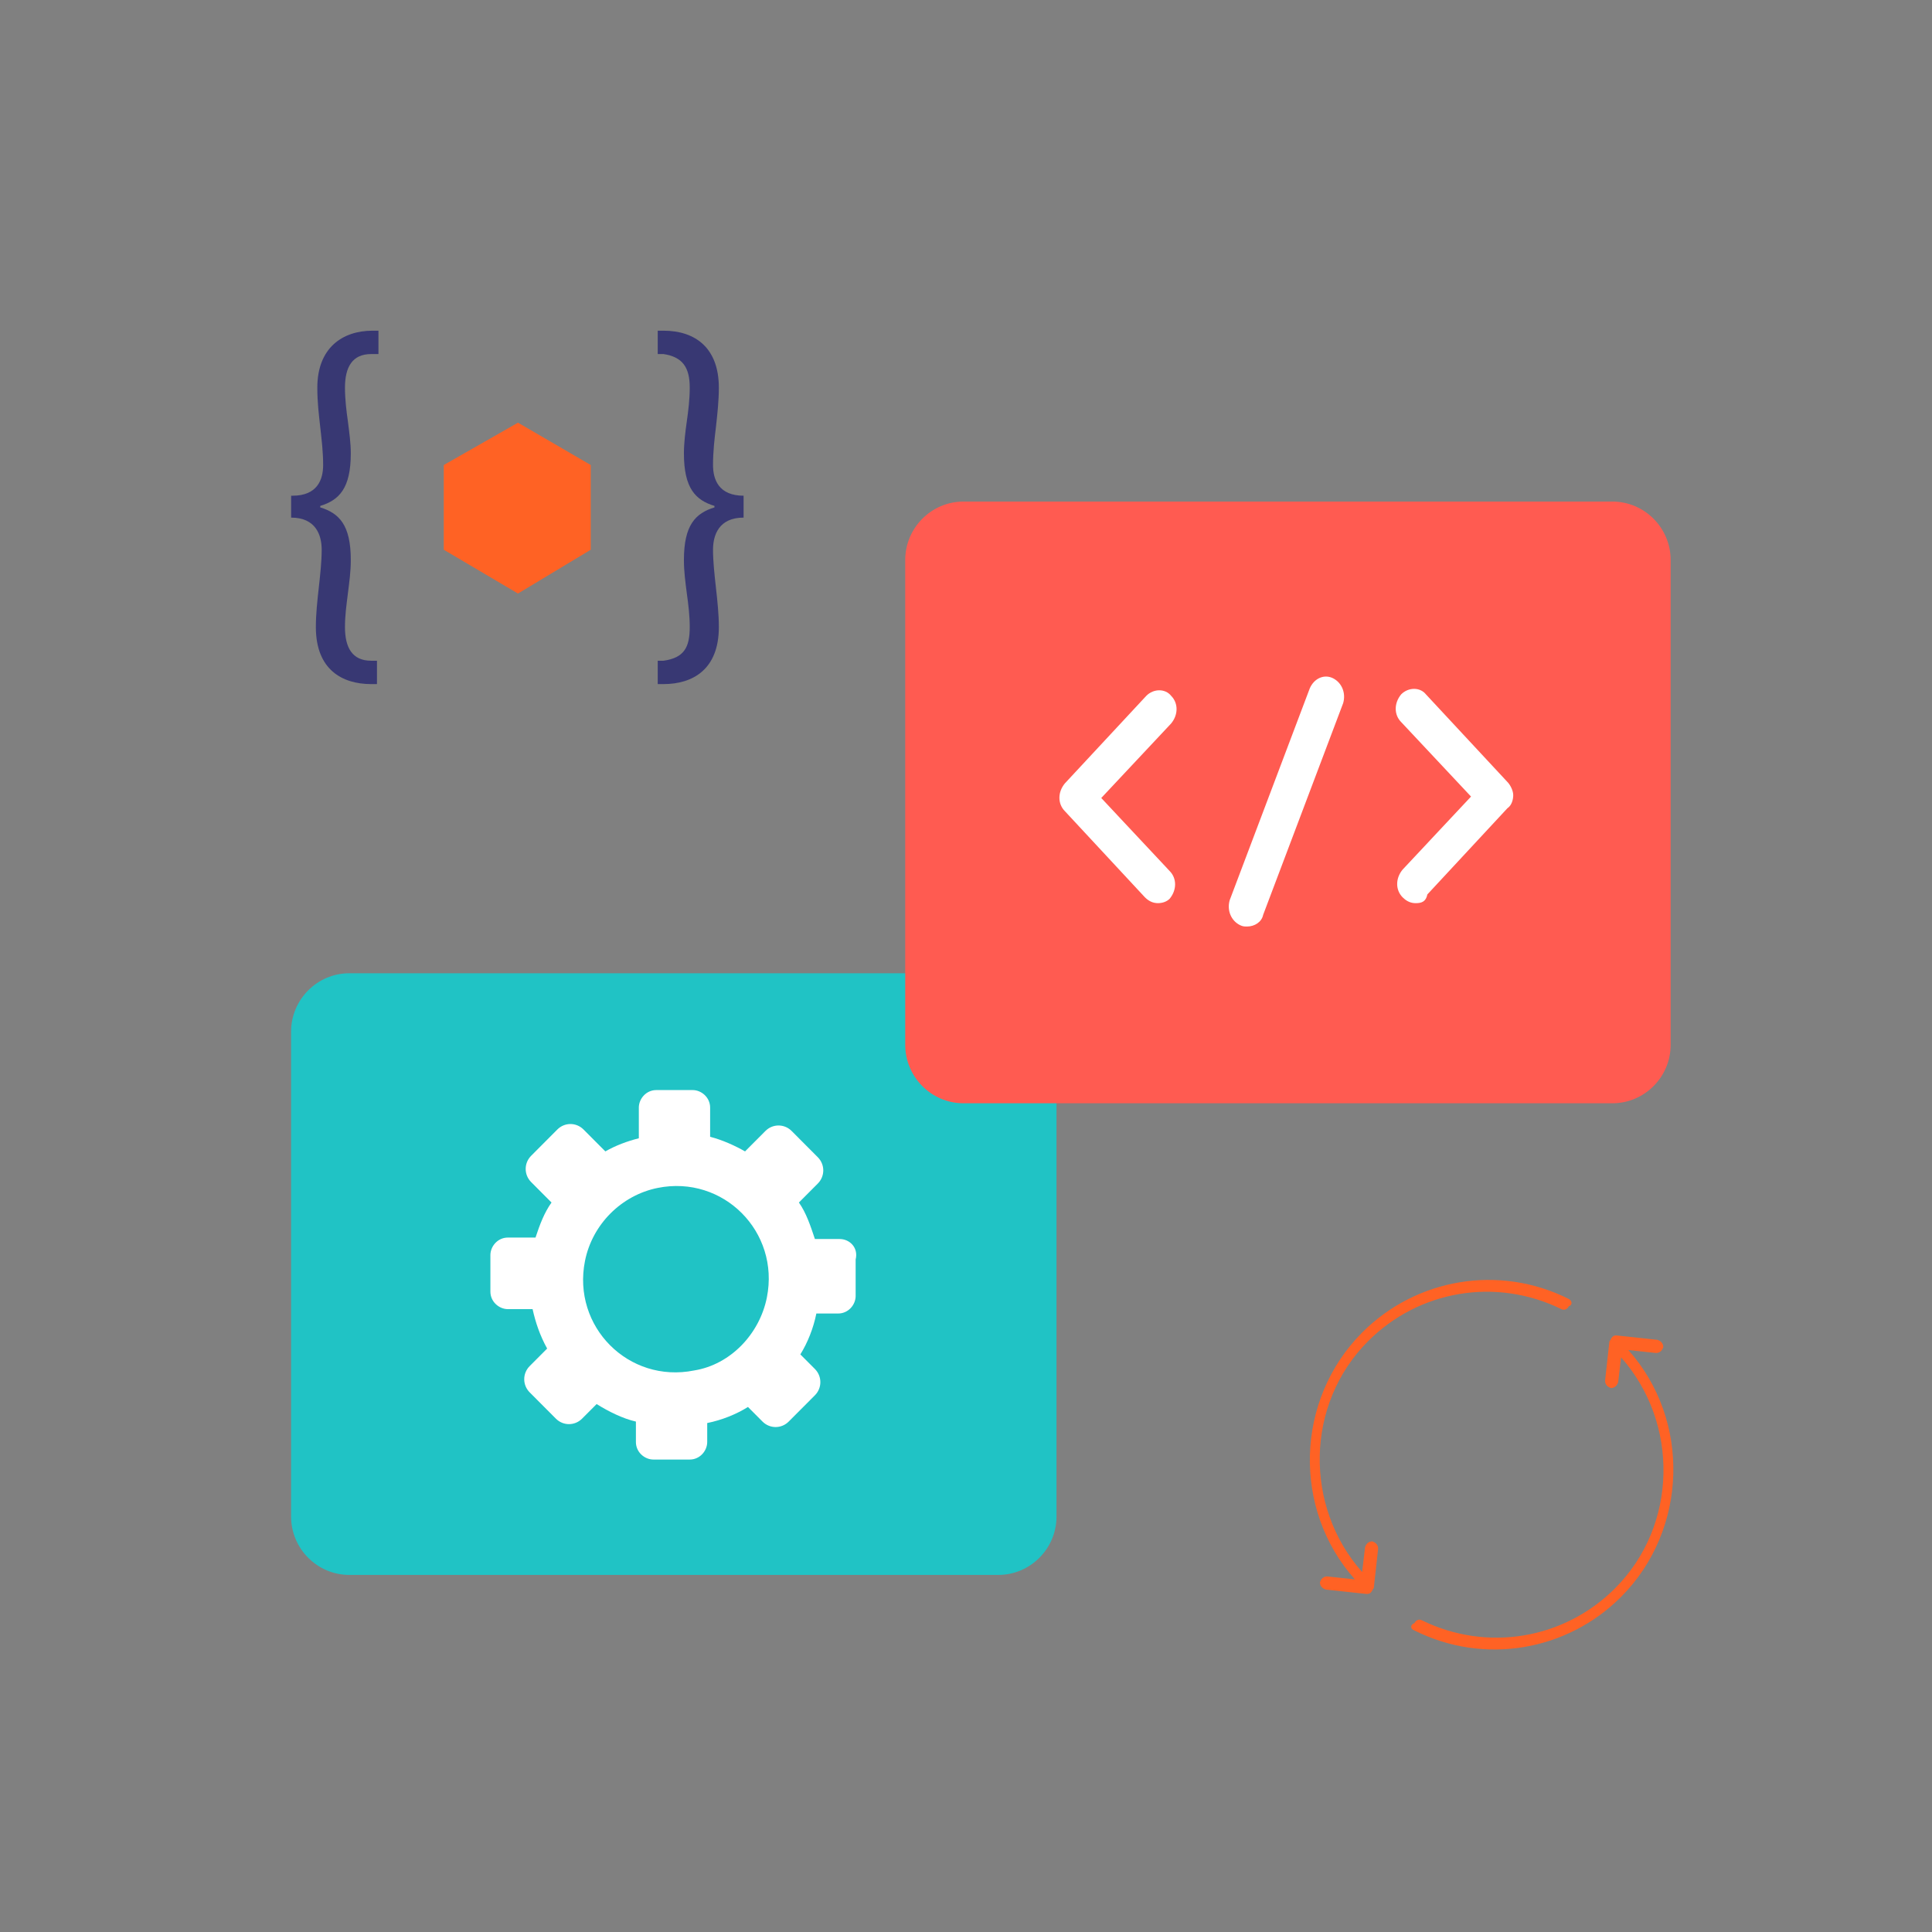
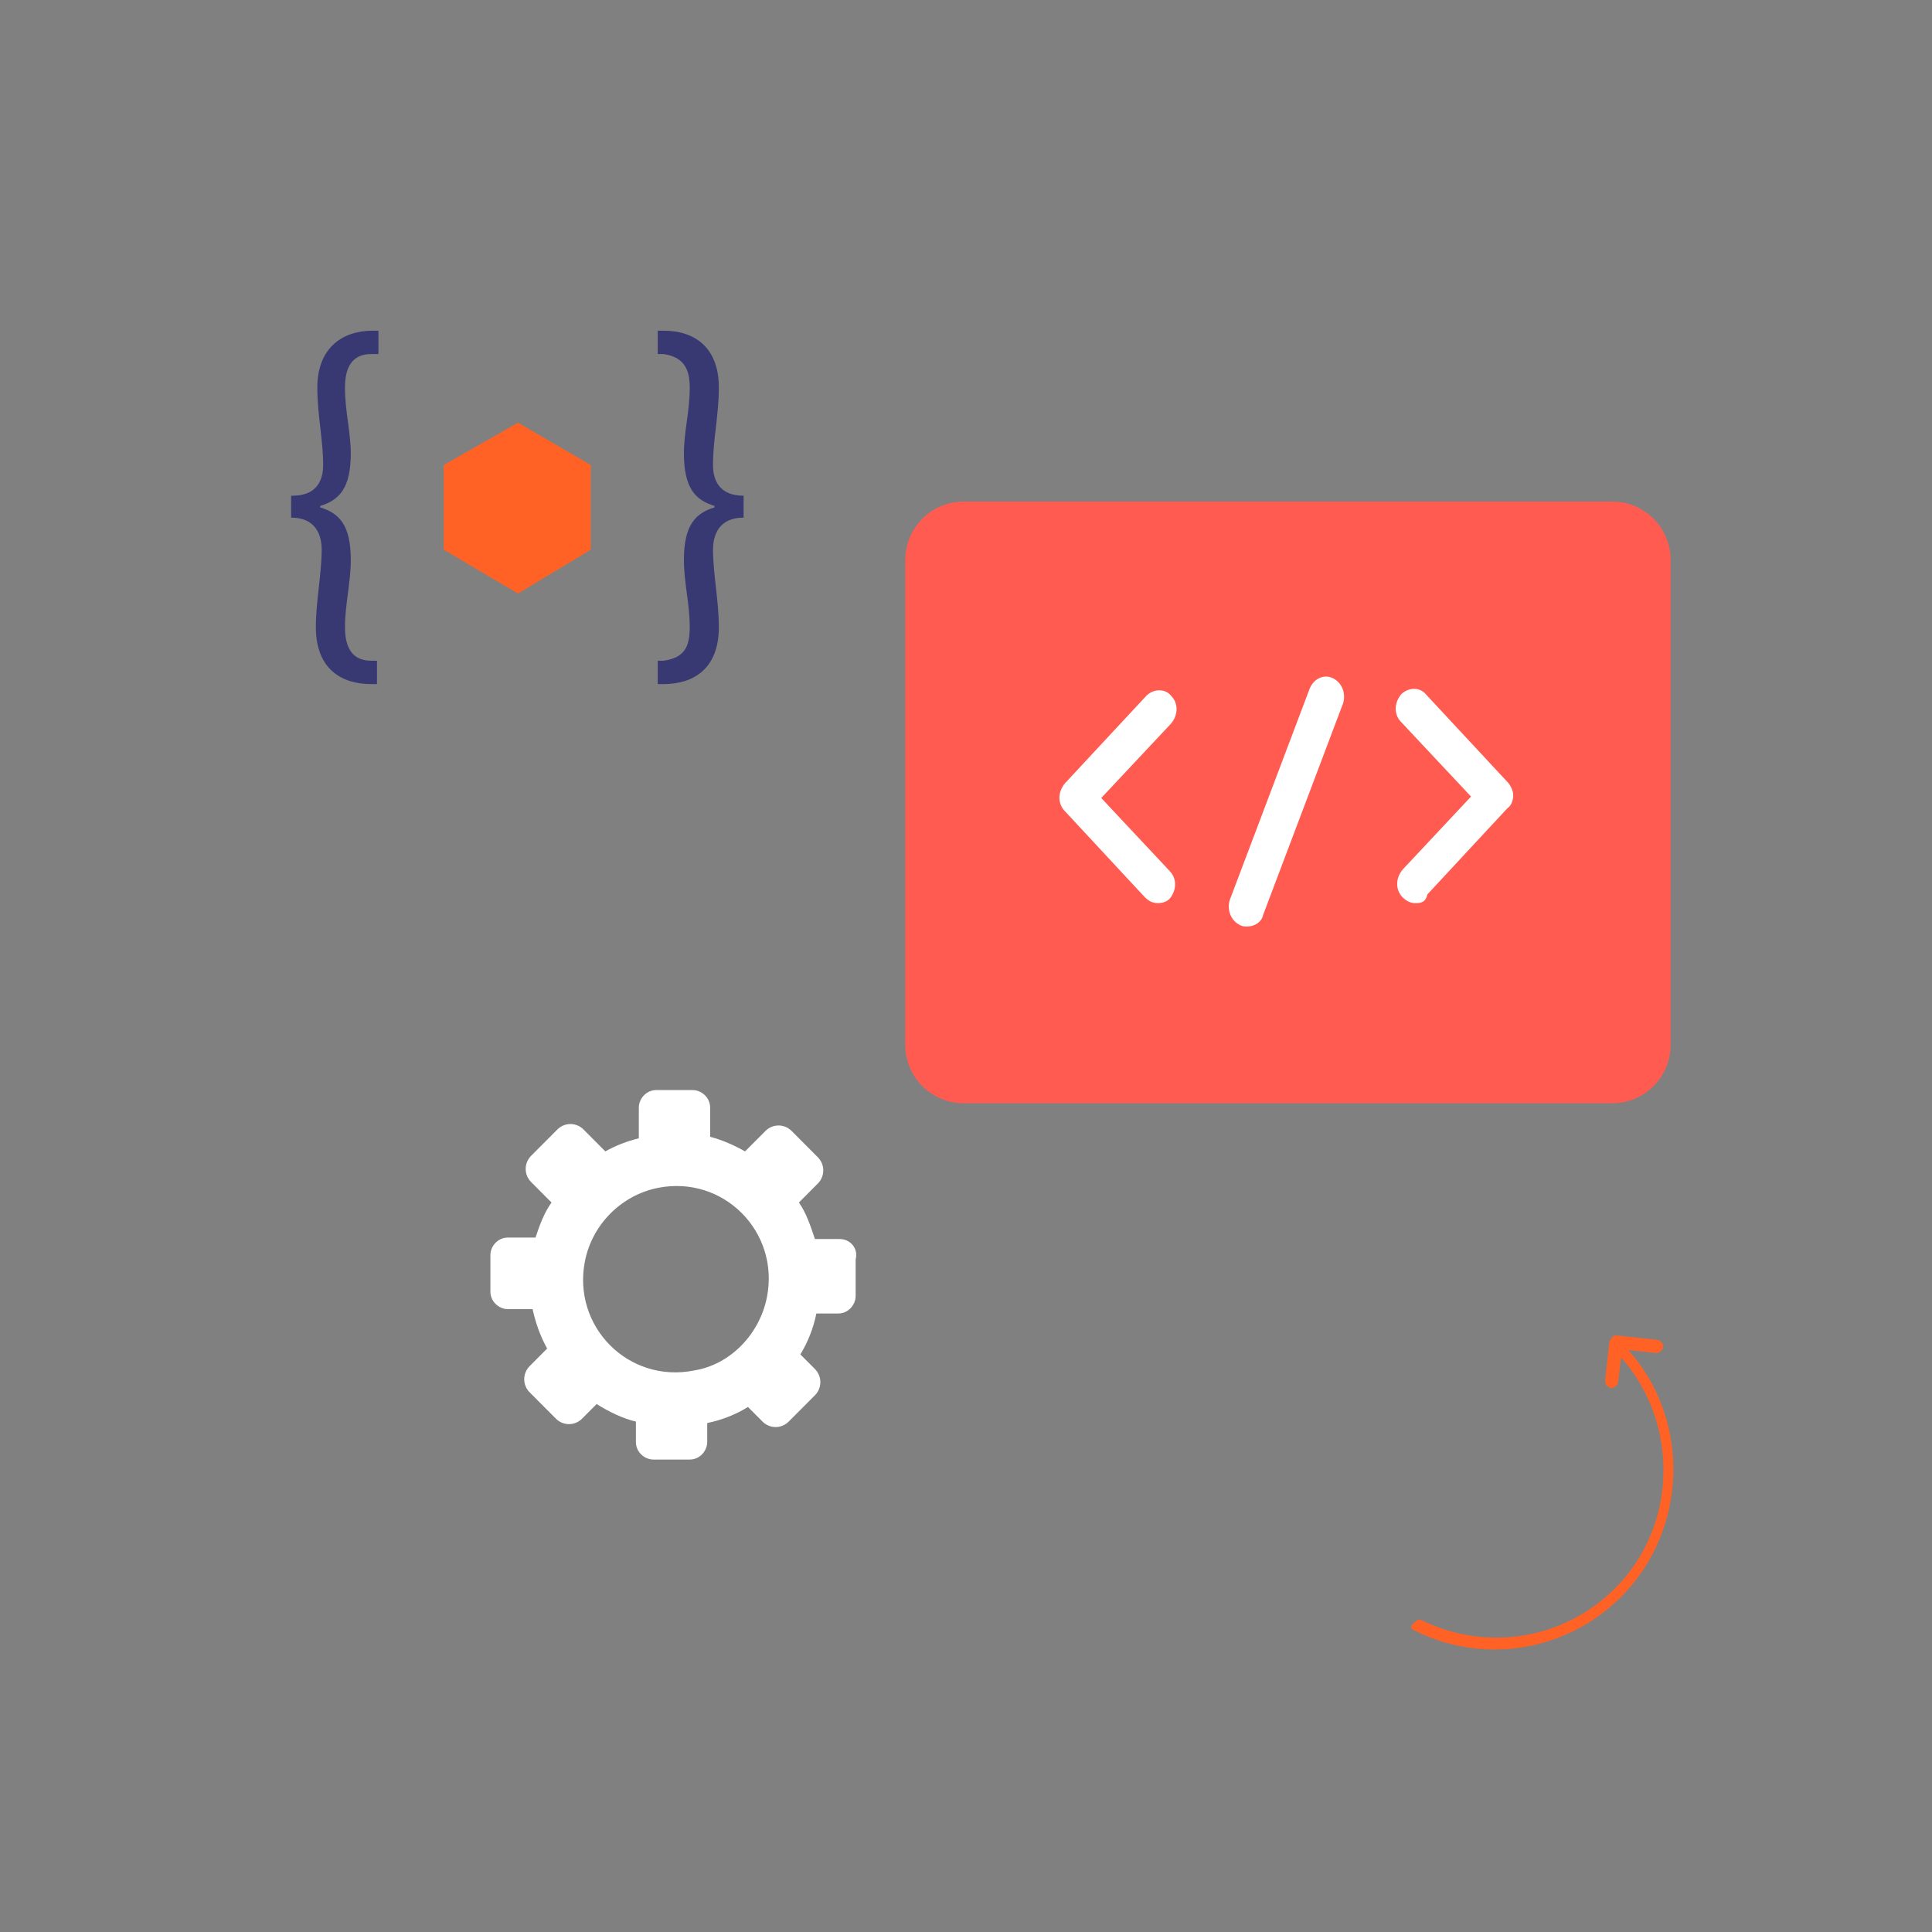
<svg xmlns="http://www.w3.org/2000/svg" width="151" height="151" viewBox="0 0 151 151" fill="none">
  <rect x="0" y="0" width="151" height="151" fill="#808080" stroke="none" />
-   <path d="M78.024 123.092H27.299C24.797 123.092 22.75 121.037 22.75 118.526L22.75 80.632C22.75 78.121 24.797 76.067 27.299 76.067H78.024C80.526 76.067 82.574 78.121 82.574 80.632V118.526C82.574 121.037 80.526 123.092 78.024 123.092Z" fill="#20C3C5" />
  <path d="M65.624 96.839H63.691C63.349 95.812 63.008 94.785 62.44 93.986L63.918 92.502C64.487 91.931 64.487 91.018 63.918 90.447L61.871 88.393C61.302 87.822 60.392 87.822 59.824 88.393L58.231 89.991C57.435 89.534 56.412 89.078 55.502 88.85V86.567C55.502 85.768 54.819 85.197 54.137 85.197H51.294C50.498 85.197 49.929 85.882 49.929 86.567V88.964C49.019 89.192 48.109 89.534 47.313 89.991L45.607 88.279C45.038 87.708 44.129 87.708 43.56 88.279L41.513 90.333C40.944 90.904 40.944 91.817 41.513 92.388L43.105 93.986C42.536 94.785 42.195 95.698 41.854 96.725H39.693C38.897 96.725 38.328 97.41 38.328 98.095V100.948C38.328 101.747 39.011 102.318 39.693 102.318H41.626C41.854 103.345 42.195 104.372 42.764 105.4L41.399 106.769C40.83 107.34 40.83 108.253 41.399 108.824L43.446 110.878C44.015 111.449 44.925 111.449 45.493 110.878L46.631 109.737C47.541 110.307 48.678 110.878 49.701 111.106V112.704C49.701 113.503 50.384 114.074 51.066 114.074H53.91C54.706 114.074 55.274 113.389 55.274 112.704V111.221C56.412 110.992 57.549 110.536 58.459 109.965L59.596 111.106C60.165 111.677 61.075 111.677 61.643 111.106L63.691 109.052C64.259 108.481 64.259 107.568 63.691 106.997L62.553 105.856C63.122 104.943 63.577 103.802 63.804 102.66H65.51C66.306 102.66 66.875 101.975 66.875 101.291V98.437C67.103 97.524 66.42 96.839 65.624 96.839ZM54.251 107.112C49.133 108.139 44.697 103.687 45.721 98.551C46.289 95.698 48.564 93.415 51.407 92.844C56.525 91.817 60.961 96.269 59.937 101.405C59.369 104.258 57.094 106.655 54.251 107.112Z" fill="white" />
  <path d="M126.024 86.228H75.299C72.797 86.228 70.75 84.173 70.75 81.662V43.768C70.75 41.257 72.797 39.202 75.299 39.202H126.024C128.526 39.202 130.574 41.257 130.574 43.768V81.662C130.574 84.173 128.526 86.228 126.024 86.228Z" fill="#FF5B51" />
  <path d="M90.506 70.587C90.165 70.587 89.824 70.473 89.483 70.131L83.227 63.397C82.659 62.826 82.659 61.913 83.227 61.228L89.596 54.38C90.165 53.809 91.075 53.809 91.53 54.38C92.099 54.95 92.099 55.864 91.53 56.548L86.071 62.369L91.416 68.076C91.985 68.647 91.985 69.56 91.416 70.245C91.189 70.473 90.847 70.587 90.506 70.587Z" fill="white" />
  <path d="M110.65 70.589C110.309 70.589 109.967 70.475 109.626 70.133C109.057 69.562 109.057 68.649 109.626 67.964L114.972 62.257L109.512 56.436C108.944 55.866 108.944 54.953 109.512 54.268C110.081 53.697 110.991 53.697 111.446 54.268L117.815 61.116C118.042 61.344 118.27 61.801 118.27 62.143C118.27 62.486 118.156 62.942 117.815 63.17L111.56 69.905C111.446 70.475 111.105 70.589 110.65 70.589Z" fill="white" />
  <path d="M97.474 72.414C97.247 72.414 97.133 72.414 96.905 72.3C96.223 71.957 95.882 71.158 96.109 70.359L102.365 53.809C102.706 53.01 103.502 52.668 104.184 53.01C104.867 53.353 105.208 54.152 104.98 54.951L98.725 71.501C98.611 72.072 98.043 72.414 97.474 72.414Z" fill="white" />
  <path d="M22.868 38.743C24.801 38.743 25.256 37.488 25.256 36.346C25.256 35.319 25.142 34.406 25.029 33.379C24.915 32.351 24.801 31.438 24.801 30.297C24.801 27.215 26.735 25.846 29.123 25.846H29.578V27.672H29.009C27.531 27.672 26.962 28.699 26.962 30.297C26.962 31.21 27.076 32.123 27.189 32.922C27.303 33.835 27.417 34.634 27.417 35.433C27.417 38.172 26.507 39.086 25.029 39.542V39.656C26.507 40.113 27.417 41.026 27.417 43.765C27.417 44.678 27.303 45.477 27.189 46.39C27.076 47.303 26.962 48.102 26.962 49.016C26.962 50.614 27.531 51.641 29.009 51.641H29.464V53.467H29.009C26.735 53.467 24.687 52.326 24.687 49.016C24.687 47.988 24.801 46.961 24.915 45.934C25.029 44.907 25.142 43.879 25.142 42.966C25.142 41.825 24.687 40.455 22.754 40.455V38.743H22.868Z" fill="#383873" />
  <path d="M58.117 40.455C56.183 40.455 55.728 41.825 55.728 42.966C55.728 43.879 55.842 44.907 55.956 45.934C56.069 46.961 56.183 47.988 56.183 49.016C56.183 52.326 54.136 53.467 51.861 53.467H51.406V51.641H51.861C53.453 51.413 53.908 50.614 53.908 49.016C53.908 48.102 53.795 47.189 53.681 46.39C53.567 45.477 53.453 44.678 53.453 43.765C53.453 41.026 54.363 40.113 55.842 39.656V39.542C54.363 39.086 53.453 38.172 53.453 35.433C53.453 34.634 53.567 33.721 53.681 32.922C53.795 32.123 53.908 31.21 53.908 30.297C53.908 28.699 53.34 27.9 51.861 27.672H51.406V25.846H51.861C54.363 25.846 56.183 27.215 56.183 30.297C56.183 31.324 56.069 32.351 55.956 33.379C55.842 34.292 55.728 35.319 55.728 36.346C55.728 37.488 56.183 38.743 58.117 38.743V40.455Z" fill="#383873" />
  <path d="M46.171 42.965V36.345L40.484 33.035L34.684 36.345V42.965L40.484 46.389L46.171 42.965Z" fill="#FF6224" />
-   <path d="M122.611 101.523C117.152 98.784 110.669 99.925 106.461 104.149C101.229 109.399 101.002 117.959 105.892 123.438L103.731 123.21C103.504 123.21 103.277 123.324 103.163 123.666C103.163 123.894 103.277 124.123 103.618 124.237L106.802 124.579C106.916 124.579 107.03 124.579 107.143 124.465C107.257 124.351 107.257 124.237 107.371 124.123L107.712 121.041C107.712 120.813 107.598 120.584 107.257 120.47C107.03 120.47 106.802 120.584 106.689 120.927L106.461 122.867C101.912 117.731 102.025 109.741 106.916 104.833C110.897 100.838 116.925 99.811 122.043 102.322C122.27 102.436 122.497 102.322 122.611 102.094C122.952 101.98 122.839 101.637 122.611 101.523Z" fill="#FF6224" />
  <path d="M110.549 127.432C116.008 130.171 122.491 129.03 126.699 124.807C131.931 119.556 132.158 110.996 127.268 105.517L129.429 105.746C129.656 105.746 129.884 105.632 129.997 105.289C129.997 105.061 129.884 104.833 129.542 104.718L126.358 104.376C126.244 104.376 126.13 104.376 126.017 104.49C125.903 104.604 125.903 104.718 125.789 104.833L125.448 107.914C125.448 108.143 125.562 108.371 125.903 108.485C126.13 108.485 126.358 108.371 126.472 108.028L126.699 106.088C131.248 111.224 131.135 119.214 126.244 124.122C122.263 128.117 116.236 129.144 111.118 126.633C110.89 126.519 110.663 126.633 110.549 126.861C110.208 126.975 110.208 127.318 110.549 127.432Z" fill="#FF6224" />
</svg>